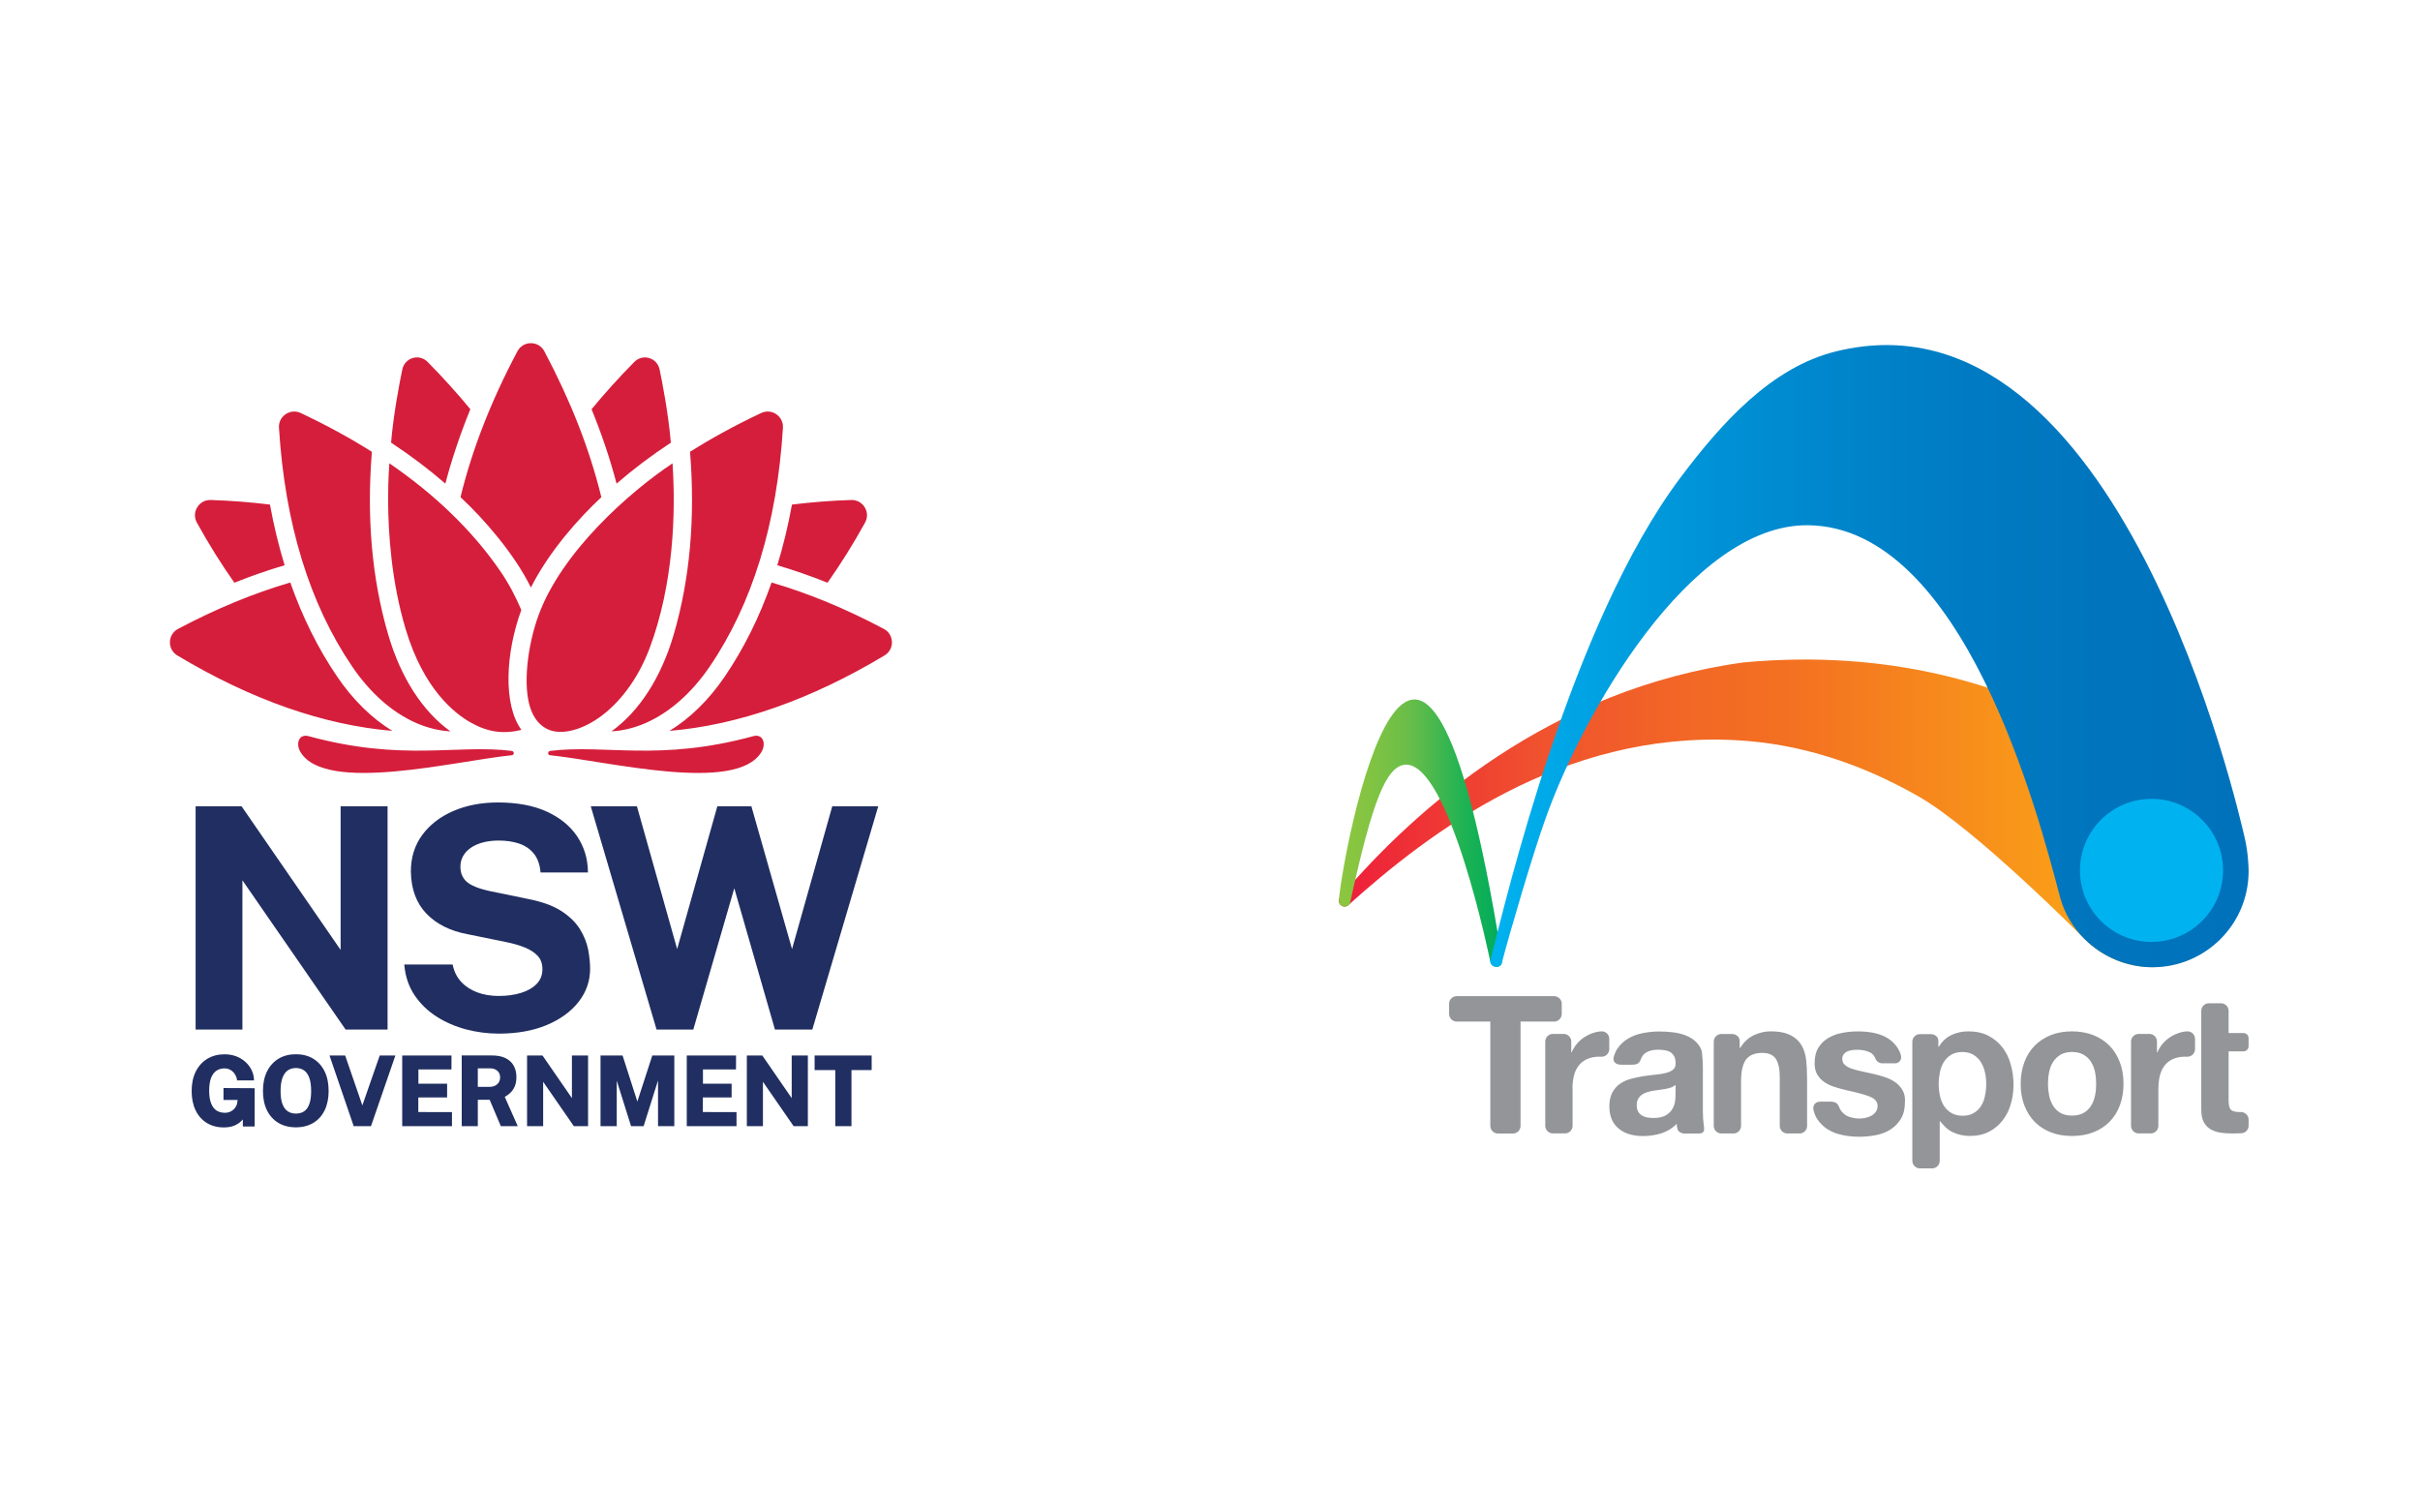
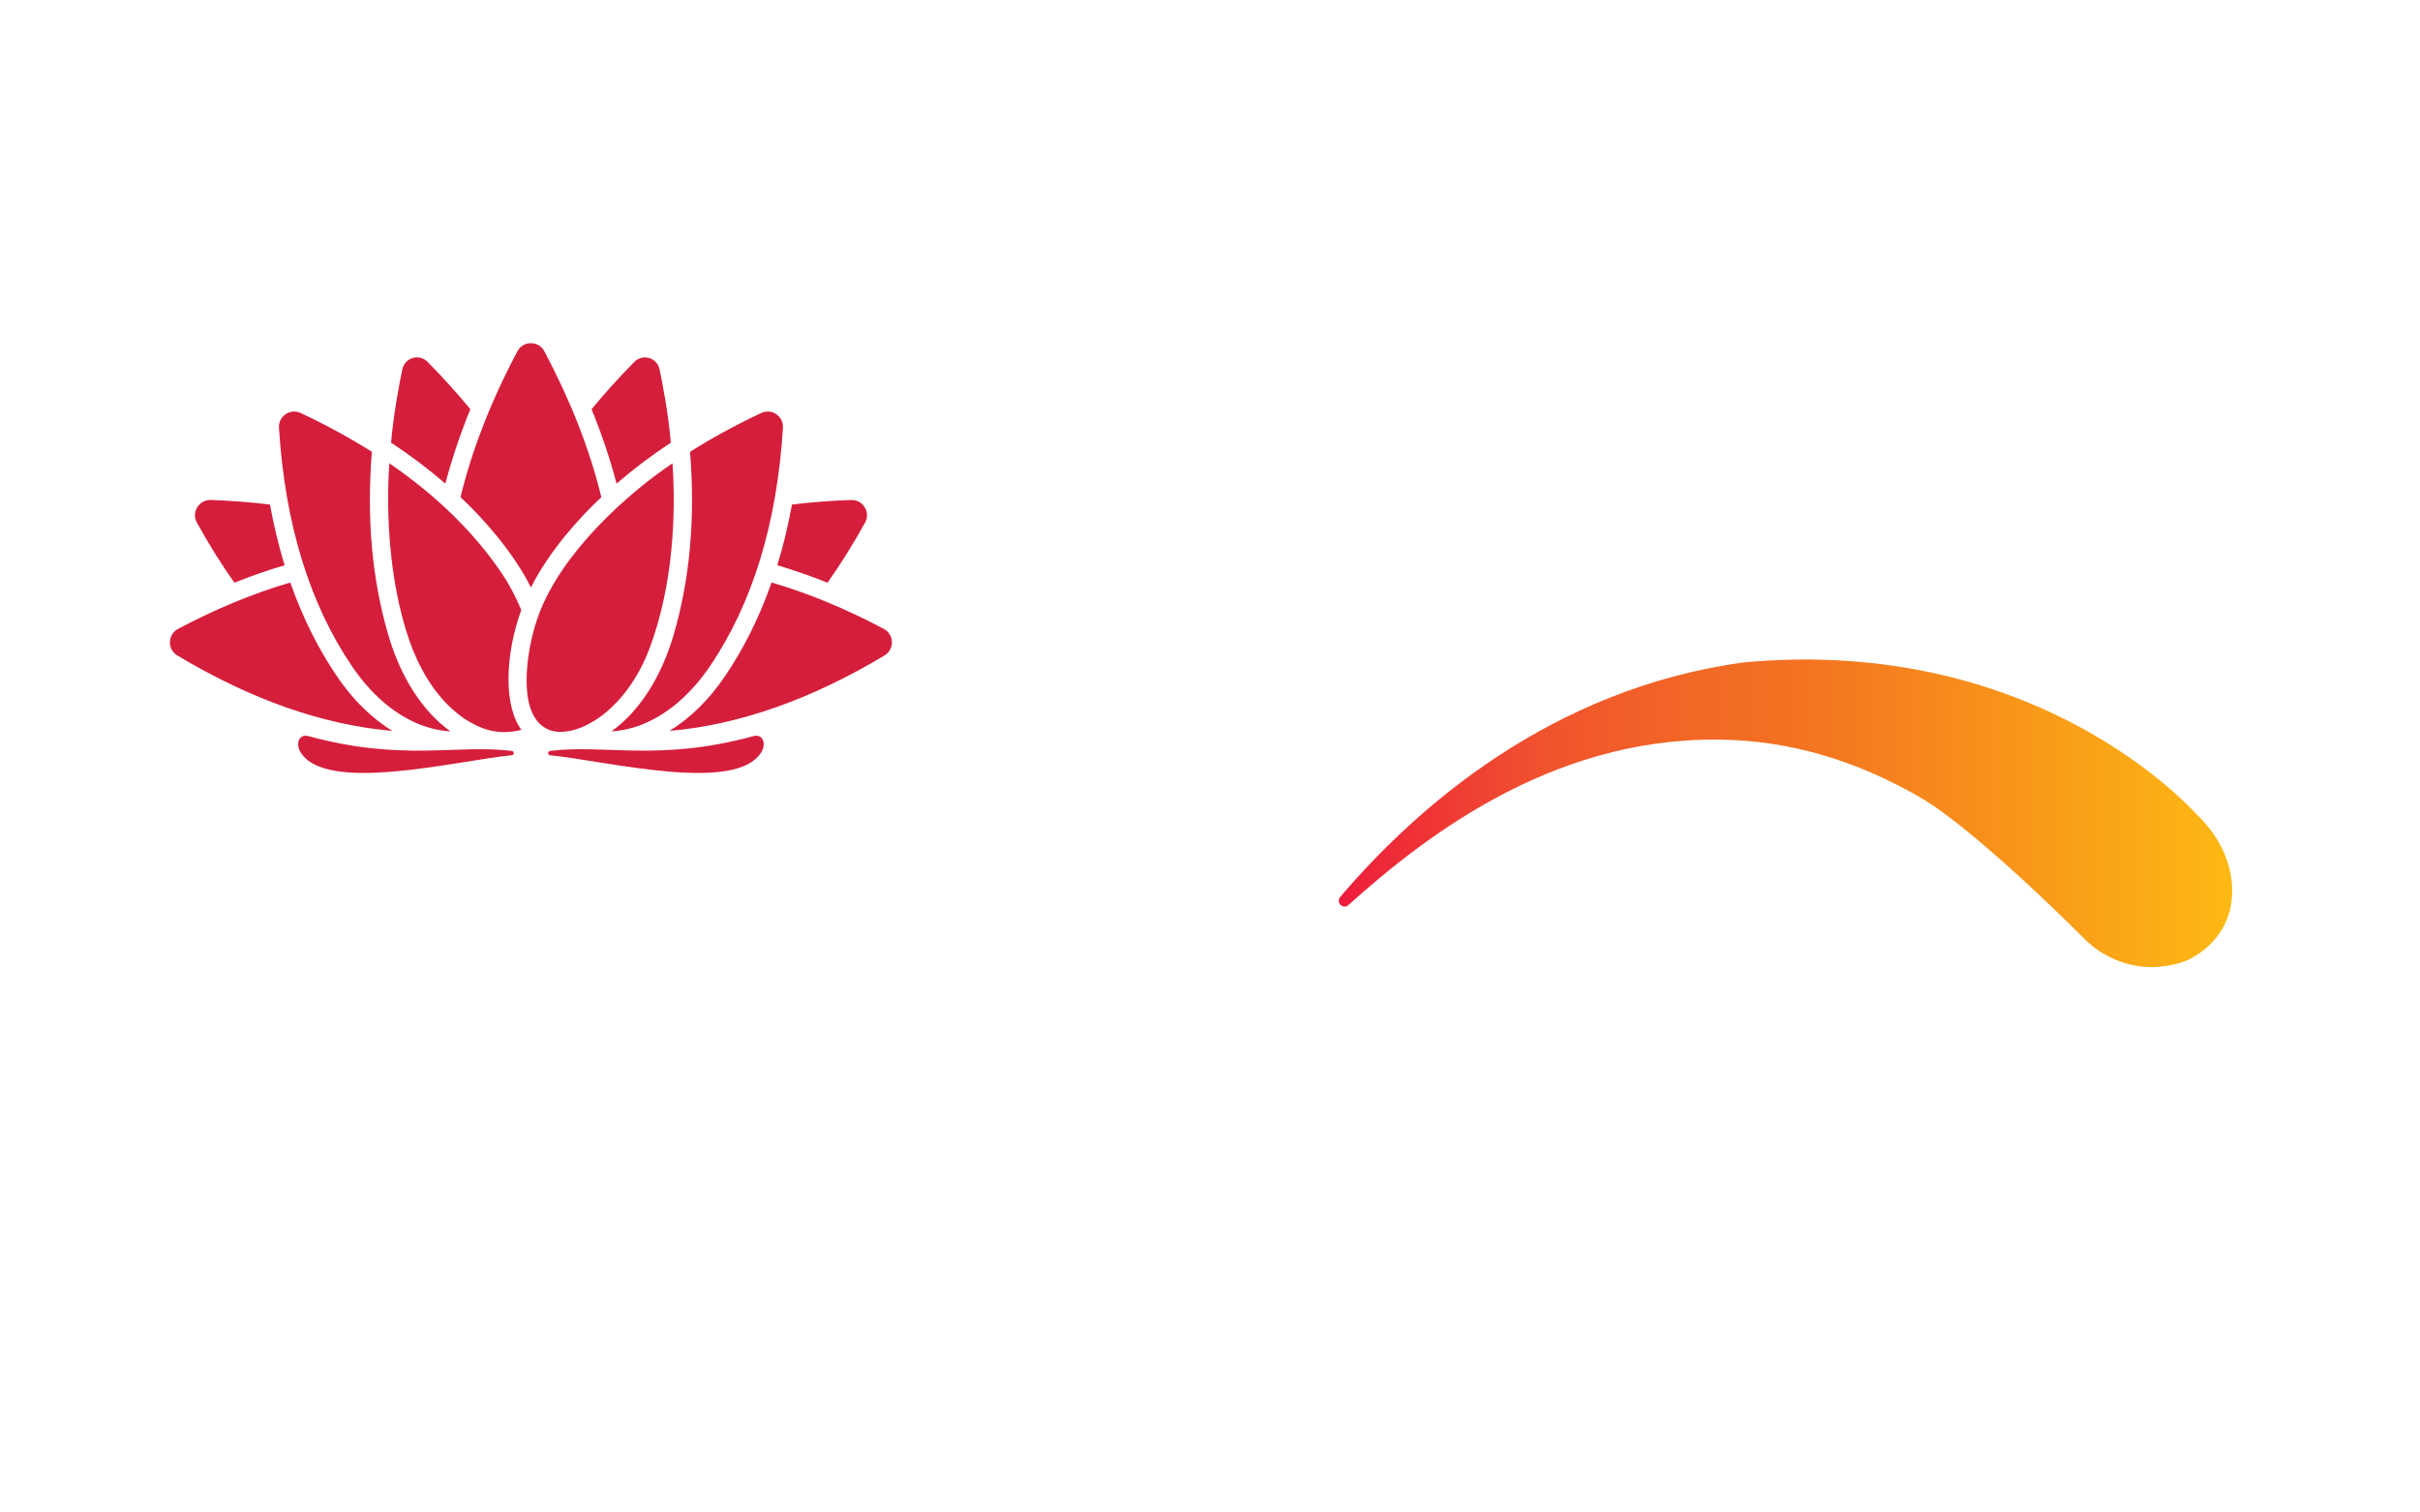
<svg xmlns="http://www.w3.org/2000/svg" xmlns:ns1="http://www.serif.com/" width="100%" height="100%" viewBox="0 0 1040 650" version="1.1" xml:space="preserve" style="fill-rule:evenodd;clip-rule:evenodd;stroke-linejoin:round;stroke-miterlimit:2;">
  <g id="Sydney-Trains" ns1:id="Sydney Trains">
    <g id="Group-2">
      <g id="Group">
        <path id="Path" d="M576.121,385.288c-0.458,0.458 -0.759,1.087 -0.759,1.789l0,0.028c0,1.388 1.116,2.505 2.505,2.505c0.458,-0 0.873,-0.115 1.245,-0.33l0.214,-0.186c34.704,-31.226 91.647,-74.745 166.177,-71.024c28.922,1.445 55.154,10.576 79.067,24.242c24.629,14.082 70.853,60.807 70.853,60.807c7.47,7.642 17.989,12.479 29.438,12.536c-0,0 6.625,-0.129 12.307,-1.96c1.66,-0.544 2.39,-0.845 2.39,-0.845c3.234,-1.359 22.239,-10.604 19.434,-34.603c-1.145,-9.76 -5.982,-19.62 -15.112,-28.436c-2.018,-1.932 -68.306,-76.863 -194.613,-65.128c-82.917,11.377 -140.618,62.424 -173.146,100.605" style="fill:url(#_Linear1);fill-rule:nonzero;" />
-         <path id="Path1" ns1:id="Path" d="M580.328,387.62c-0.243,1.145 -1.245,2.018 -2.447,2.018c-1.388,0 -2.504,-1.116 -2.504,-2.504c-0,-0 -0,-0.215 0.028,-0.329c1.388,-19.077 34.432,-198.72 70.066,25.23c-0,-0 0.057,0.429 0.057,0.729c0.029,0.573 -0.129,1.117 -0.129,1.117c-0.386,1.416 -1.76,1.817 -2.933,1.545c-0.945,-0.214 -1.746,-0.901 -1.961,-1.932c-0,0 -17.416,-85.836 -36.536,-84.877c-8.214,0.572 -14.167,15.542 -23.598,58.631c0.014,0.129 -0.043,0.372 -0.043,0.372Z" style="fill:url(#_Linear2);fill-rule:nonzero;" />
-         <path id="Path2" ns1:id="Path" d="M964.716,360.258c-2.39,-10.161 -53.651,-239.377 -175.722,-209.238c-27.835,6.855 -49.301,30.926 -66.832,54.252c-47.154,62.839 -74.96,181.161 -81.571,207.092c-0.429,1.631 0.572,2.776 1.875,3.077c1.144,0.272 2.561,-0.129 2.933,-1.546c3.621,-13.896 13.624,-47.698 18.433,-61.05c15.656,-45.036 62.409,-127.609 113.155,-127.123c66.946,0.659 99.074,124.676 108.175,159.251c4.38,17.445 20.737,30.611 39.713,30.711c22.783,0.086 41.372,-18.289 41.473,-41.101c-0,-1.932 -0.201,-8.157 -1.632,-14.325Z" style="fill:url(#_Linear3);fill-rule:nonzero;" />
-         <path id="Path3" ns1:id="Path" d="M955.357,374.197c-0.086,16.987 -13.91,30.654 -30.897,30.611c-16.987,-0.115 -30.654,-13.91 -30.583,-30.883c0.087,-16.987 13.911,-30.682 30.883,-30.611c17.016,0.086 30.683,13.925 30.597,30.883Z" style="fill:#00b3f0;fill-rule:nonzero;" />
-         <path id="Shape" d="M671.159,431.354l-0,4.408c-0,1.789 -1.474,3.263 -3.263,3.263l-14.44,-0l0,44.85c0,1.789 -1.474,3.263 -3.263,3.263l-6.468,-0c-1.789,-0 -3.263,-1.474 -3.263,-3.263l0,-44.85l-14.44,-0c-1.788,-0 -3.262,-1.474 -3.262,-3.263l-0,-4.408c-0,-1.789 1.474,-3.263 3.262,-3.263l41.86,0c1.817,0.015 3.277,1.474 3.277,3.263Zm256.421,36.507c-0,-1.932 0.186,-3.721 0.572,-5.381c0.386,-1.66 1.03,-3.105 1.932,-4.35c0.902,-1.217 2.089,-2.233 3.592,-2.934c1.474,-0.701 3.291,-1.088 5.438,-1.088c0.086,0 0.158,0.029 0.243,0.029l0.702,0c1.788,0 3.262,-1.474 3.262,-3.263l0,-4.408c0,-0.386 -0.085,-0.758 -0.214,-1.116c-0.429,-1.173 -1.517,-2.032 -2.834,-2.118l-0.129,0c-0.872,0.029 -1.745,0.129 -2.575,0.329c-0.602,0.158 -1.088,0.329 -1.088,0.329c-1.388,0.43 -2.662,1.059 -3.893,1.847c-1.216,0.815 -2.289,1.76 -3.234,2.876c-0.944,1.145 -1.689,2.361 -2.232,3.664l-0.158,-0l0,-4.68c0,-1.789 -1.445,-3.263 -3.234,-3.263l-4.651,0c-1.76,0 -3.263,1.474 -3.263,3.263l0,36.235c0,1.789 1.474,3.263 3.263,3.263l5.223,-0c1.789,-0 3.263,-1.474 3.263,-3.263l0,-15.971l0.015,0Zm-251.799,0c0,-1.932 0.186,-3.721 0.573,-5.381c0.386,-1.66 1.03,-3.105 1.96,-4.35c0.902,-1.245 2.118,-2.233 3.592,-2.934c1.488,-0.701 3.32,-1.088 5.467,-1.088c0.086,0 0.157,0.029 0.243,0.029l0.701,0c1.789,0 3.263,-1.474 3.263,-3.263l0,-4.408c0,-0.386 -0.086,-0.758 -0.186,-1.116c-0.429,-1.173 -1.517,-2.032 -2.833,-2.118l-0.129,0c-0.873,0.029 -1.746,0.129 -2.576,0.329c-0.601,0.158 -1.088,0.329 -1.088,0.329c-1.388,0.43 -2.662,1.059 -3.892,1.847c-1.217,0.787 -2.29,1.76 -3.235,2.876c-0.93,1.145 -1.688,2.361 -2.232,3.664l-0.157,-0l-0,-4.68c-0,-1.789 -1.474,-3.263 -3.263,-3.263l-4.651,0c-1.789,0 -3.263,1.474 -3.263,3.263l-0,36.235c-0,1.789 1.474,3.263 3.263,3.263l5.223,-0c1.789,-0 3.263,-1.474 3.263,-3.263l0,-15.971l-0.043,0Zm100.09,-14.268c-0.458,-2.175 -1.274,-4.021 -2.447,-5.538c-1.174,-1.517 -2.748,-2.691 -4.752,-3.563c-2.017,-0.845 -4.593,-1.274 -7.713,-1.274c-2.476,-0 -4.923,0.572 -7.284,1.689c-2.362,1.144 -4.293,2.933 -5.796,5.409l-0.243,0l-0,-2.991c-0,-1.631 -1.474,-2.962 -3.263,-2.962l-4.623,-0c-1.788,-0 -3.263,1.474 -3.263,3.263l0,36.235c0,1.788 1.475,3.262 3.263,3.262l5.209,0c1.789,0 3.263,-1.474 3.263,-3.262l0,-19.148c0,-4.022 0.63,-7.013 1.846,-8.945c0.086,-0.157 0.186,-0.3 0.301,-0.429c1.445,-1.903 3.749,-2.848 6.955,-2.848c2.805,0 4.751,0.873 5.867,2.605c1.117,1.746 1.661,4.379 1.661,7.885l-0,20.88c-0,1.788 1.474,3.262 3.262,3.262l5.252,0c1.789,0 3.235,-1.474 3.235,-3.262l-0,-19.764c-0.029,-7.756 -0.63,-9.989 -0.73,-10.504Zm41.773,14.984c-0.787,-1.36 -1.789,-2.505 -3.077,-3.421c-1.273,-0.901 -2.719,-1.66 -4.379,-2.204c-1.631,-0.543 -3.32,-1.03 -5.023,-1.416c-1.66,-0.387 -3.291,-0.73 -4.923,-1.088c-1.603,-0.329 -3.048,-0.701 -4.293,-1.116c-1.245,-0.415 -2.261,-0.945 -3.048,-1.632c-0.787,-0.658 -1.174,-1.517 -1.174,-2.576c0,-0.901 0.215,-1.602 0.673,-2.118c0.429,-0.515 0.973,-0.93 1.631,-1.202c0.63,-0.272 1.331,-0.458 2.118,-0.543c0.759,-0.086 1.489,-0.115 2.147,-0.115c2.118,0 3.935,0.401 5.495,1.202c0.973,0.515 1.689,1.331 2.118,2.447c0.029,0.029 0.029,0.086 0.029,0.115c0.486,1.202 1.66,2.061 3.019,2.061l5.353,-0c1.788,-0 3.019,-1.446 2.661,-3.206c0,-0 -0.3,-1.66 -1.445,-3.392c-1.145,-1.746 -2.576,-3.148 -4.293,-4.207c-1.717,-1.059 -3.664,-1.789 -5.868,-2.261c-2.203,-0.43 -4.45,-0.659 -6.797,-0.659c-2.333,0 -4.594,0.187 -6.827,0.63c-2.232,0.401 -4.207,1.145 -5.981,2.175c-1.761,1.031 -3.206,2.419 -4.294,4.179c-1.087,1.76 -1.631,4.05 -1.631,6.826c-0,1.875 0.386,3.478 1.173,4.78c0.787,1.302 1.818,2.39 3.077,3.234c1.274,0.873 2.719,1.546 4.379,2.061c1.632,0.544 3.32,0.973 5.023,1.388c4.208,0.902 7.499,1.761 9.861,2.662c2.361,0.902 3.534,2.233 3.534,3.993c0,1.059 -0.243,1.932 -0.758,2.633c-0.487,0.701 -1.116,1.245 -1.875,1.66c-0.73,0.401 -1.574,0.73 -2.504,0.93c-0.93,0.201 -1.789,0.301 -2.633,0.301c-1.174,-0 -2.29,-0.129 -3.378,-0.429c-1.087,-0.272 -2.061,-0.659 -2.876,-1.274c-1.217,-0.945 -1.474,-1.36 -2.032,-2.261c-0.659,-1.002 -0.659,-3.02 -3.535,-3.292l-5.195,0c-1.789,0 -3.077,1.474 -2.805,3.235c0,-0 0.301,2.032 1.488,3.964c1.203,1.903 2.719,3.449 4.566,4.622c1.846,1.173 3.992,2.018 6.354,2.504c2.389,0.516 4.837,0.759 7.312,0.759c2.448,-0 4.837,-0.243 7.199,-0.701c2.361,-0.458 4.45,-1.274 6.282,-2.448c1.818,-1.173 3.32,-2.69 4.451,-4.622c1.145,-1.932 1.717,-4.293 1.717,-7.127c0.143,-2.018 -0.229,-3.678 -1.016,-5.051Zm50.746,-2.777c0,3.421 0.515,6.497 1.574,9.245c1.059,2.776 2.533,5.109 4.451,7.07c1.932,1.96 4.236,3.449 6.926,4.508c2.691,1.059 5.739,1.574 9.102,1.574c3.363,-0 6.411,-0.515 9.13,-1.574c2.719,-1.059 5.052,-2.562 6.984,-4.508c1.932,-1.961 3.42,-4.294 4.451,-7.07c1.03,-2.748 1.574,-5.839 1.574,-9.245c-0,-3.406 -0.515,-6.525 -1.574,-9.302c-1.059,-2.776 -2.533,-5.166 -4.451,-7.126c-1.932,-1.961 -4.265,-3.449 -6.984,-4.537c-2.747,-1.059 -5.767,-1.603 -9.13,-1.603c-3.363,0 -6.411,0.544 -9.102,1.603c-2.69,1.088 -4.994,2.605 -6.926,4.537c-1.932,1.96 -3.42,4.321 -4.451,7.126c-1.059,2.805 -1.574,5.896 -1.574,9.302Zm11.735,0c-0,-1.717 0.157,-3.391 0.487,-5.023c0.329,-1.66 0.901,-3.12 1.688,-4.379c0.787,-1.274 1.875,-2.304 3.177,-3.105c1.331,-0.787 2.991,-1.202 4.98,-1.202c1.99,-0 3.635,0.4 4.995,1.202c1.331,0.787 2.418,1.817 3.205,3.105c0.788,1.245 1.36,2.719 1.689,4.379c0.329,1.66 0.487,3.349 0.487,5.023c-0,1.718 -0.158,3.378 -0.487,4.995c-0.329,1.631 -0.901,3.105 -1.689,4.379c-0.787,1.274 -1.874,2.333 -3.205,3.105c-1.36,0.759 -3.02,1.145 -4.995,1.145c-1.989,0 -3.649,-0.386 -4.98,-1.145c-1.302,-0.758 -2.39,-1.817 -3.177,-3.105c-0.787,-1.302 -1.359,-2.776 -1.688,-4.379c-0.315,-1.632 -0.487,-3.292 -0.487,-4.995Zm-14.812,0.43c0,2.847 -0.386,5.624 -1.173,8.257c-0.759,2.633 -1.932,4.98 -3.506,7.012c-1.574,2.032 -3.535,3.664 -5.868,4.866c-2.332,1.216 -5.08,1.817 -8.228,1.817c-2.634,0 -5.081,-0.543 -7.313,-1.602c-0.544,-0.272 -1.059,-0.544 -1.546,-0.873c-0.057,-0.058 -0.086,-0.086 -0.129,-0.115c-0.386,-0.243 -0.729,-0.515 -1.059,-0.787c-0.386,-0.329 -0.572,-0.544 -0.572,-0.544c-0.787,-0.873 -1.474,-1.631 -1.875,-2.061c-0.086,-0.128 -0.186,-0.243 -0.272,-0.357l-0.171,-0l-0,17.015c-0,1.789 -1.474,3.263 -3.263,3.263l-5.252,0c-1.789,0 -3.263,-1.474 -3.263,-3.263l-0,-51.175c-0,-1.789 1.474,-3.263 3.263,-3.263l4.651,-0c1.789,-0 3.263,1.216 3.263,2.719l-0,2.719l0.157,0c1.445,-2.304 3.263,-3.993 5.467,-5.052c2.204,-1.03 4.622,-1.574 7.255,-1.574c3.378,0 6.254,0.63 8.673,1.904c2.418,1.273 4.436,2.962 6.039,5.051c1.603,2.09 2.776,4.537 3.535,7.313c0.801,2.776 1.187,5.696 1.187,8.73Zm-11.735,-0.344c0,-1.717 -0.157,-3.391 -0.543,-5.023c-0.358,-1.66 -0.945,-3.12 -1.761,-4.436c-0.815,-1.274 -1.874,-2.333 -3.177,-3.12c-1.302,-0.787 -2.876,-1.202 -4.751,-1.202c-1.932,-0 -3.535,0.401 -4.837,1.202c-1.302,0.787 -2.332,1.817 -3.148,3.105c-0.787,1.245 -1.36,2.719 -1.689,4.38c-0.329,1.66 -0.515,3.377 -0.515,5.108c-0,1.718 0.186,3.392 0.544,5.052c0.358,1.66 0.93,3.106 1.746,4.351c0.815,1.245 1.874,2.261 3.177,3.019c1.331,0.759 2.905,1.174 4.779,1.174c1.932,-0 3.535,-0.387 4.838,-1.174c1.302,-0.758 2.332,-1.76 3.119,-3.019c0.787,-1.245 1.36,-2.691 1.689,-4.351c0.358,-1.674 0.529,-3.363 0.529,-5.066Zm92.434,11.134c-0,2.147 0.358,3.893 1.059,5.223c0.73,1.331 1.689,2.333 2.934,3.077c1.245,0.701 2.69,1.202 4.293,1.446c0.816,0.128 1.66,0.214 2.533,0.272l-0.057,-0l0.458,-0c0.729,0.057 1.474,0.085 2.232,0.085c1.116,0 3.778,-0.114 3.864,-0.114c1.689,-0.129 3.02,-1.517 3.02,-3.234l-0,-2.605c-0,-1.76 -1.446,-3.206 -3.206,-3.263l-1.002,0c-1.66,-0.057 -2.805,-0.386 -3.391,-0.973c-0.659,-0.658 -1.002,-1.989 -1.002,-3.964l-0,-21.151l6.411,-0c1.202,-0 2.175,-0.973 2.175,-2.176l0,-3.506c0,-1.202 -0.973,-2.175 -2.175,-2.175l-6.411,0l-0,-9.545c-0,-1.789 -1.474,-3.263 -3.263,-3.263l-5.224,-0c-1.788,-0 -3.262,1.474 -3.262,3.263l-0,42.617l0.014,0l-0,-0.014Zm-252.4,-23.241c-0.944,2.848 1.245,3.778 2.991,3.778l4.837,0c4.508,0 2.805,-2.933 5.567,-4.951c1.331,-0.973 3.149,-1.489 5.467,-1.489c1.03,0 2.018,0.058 2.934,0.215c0.901,0.129 1.717,0.401 2.39,0.816c0.672,0.401 1.245,1.002 1.66,1.746c0.4,0.73 0.629,1.746 0.629,3.019c0.058,1.217 -0.3,2.118 -1.087,2.777c-0.759,0.629 -1.818,1.116 -3.149,1.445c-1.302,0.329 -2.833,0.572 -4.536,0.73c-1.717,0.157 -3.449,0.386 -5.224,0.658c-1.76,0.272 -3.506,0.658 -5.252,1.116c-1.746,0.458 -3.263,1.174 -4.622,2.118c-1.36,0.931 -2.447,2.176 -3.32,3.75c-0.845,1.574 -1.274,3.563 -1.274,6.01c0,2.204 0.387,4.108 1.116,5.71c0.73,1.603 1.761,2.934 3.106,3.964c1.331,1.059 2.848,1.818 4.622,2.304c1.76,0.516 3.664,0.73 5.71,0.73c2.633,0 5.252,-0.386 7.771,-1.173c2.519,-0.787 4.723,-2.118 6.612,-4.05c0.057,0.73 0.114,1.445 0.3,2.118c0.544,2.018 3.02,2.018 3.02,2.018l6.168,-0c2.962,-0 2.304,-2.204 2.089,-3.964c-0.215,-1.761 -0.329,-3.621 -0.329,-5.539l-0,-18.976c-0,-1.789 -0.186,-4.708 -0.401,-6.497c0,0 -0.186,-1.445 -1.331,-2.991c-1.173,-1.574 -2.633,-2.805 -4.45,-3.663c-1.818,-0.873 -3.836,-1.474 -6.04,-1.789c-2.203,-0.301 -4.379,-0.43 -6.525,-0.43c-2.362,0 -4.723,0.244 -7.07,0.702c-2.332,0.458 -4.45,1.245 -6.34,2.361c-1.874,1.116 -3.42,2.562 -4.622,4.379c-0.601,0.873 -1.03,1.918 -1.417,3.048Zm26.475,12.451l0,1.116c0,1.789 -0.028,3.935 -0.086,4.78l-0.128,1.116c-0.129,1.116 -0.516,2.204 -1.117,3.263c-0.601,1.087 -1.545,2.018 -2.805,2.776c-1.245,0.759 -3.076,1.174 -5.38,1.174c-0.931,-0 -1.846,-0.086 -2.719,-0.244c-0.902,-0.157 -1.66,-0.458 -2.304,-0.873c-0.659,-0.4 -1.174,-0.973 -1.575,-1.688c-0.386,-0.702 -0.572,-1.603 -0.572,-2.634c-0,-1.087 0.186,-2.017 0.572,-2.719c0.387,-0.701 0.902,-1.302 1.517,-1.76c0.63,-0.458 1.388,-0.844 2.233,-1.116c0.844,-0.272 1.717,-0.487 2.604,-0.658c0.945,-0.158 1.875,-0.301 2.805,-0.401c0.945,-0.115 1.846,-0.243 2.691,-0.401c0.844,-0.157 1.66,-0.386 2.39,-0.629c0.758,-0.344 1.388,-0.659 1.874,-1.102Z" style="fill:#939598;fill-rule:nonzero;" />
      </g>
-       <path id="Combined-Shape" d="M96.523,453.092c1.817,0 3.506,0.301 4.994,0.873c1.517,0.587 2.834,1.388 3.936,2.39c1.116,1.002 2.003,2.161 2.633,3.435c0.63,1.259 0.987,2.604 1.045,3.992l0.028,0.53l-7.255,-0l-0.072,-0.415c-0.157,-0.859 -0.486,-1.66 -0.973,-2.39c-0.487,-0.715 -1.102,-1.288 -1.846,-1.717c-0.744,-0.43 -1.617,-0.644 -2.619,-0.644c-1.202,-0 -2.318,0.315 -3.291,0.93c-0.974,0.615 -1.761,1.631 -2.333,3.005c-0.573,1.417 -0.873,3.306 -0.873,5.639c-0,1.903 0.2,3.492 0.587,4.722c0.372,1.217 0.887,2.19 1.517,2.891c0.629,0.687 1.345,1.188 2.132,1.46c0.787,0.3 1.631,0.443 2.504,0.443c0.802,0 1.532,-0.143 2.147,-0.4c0.615,-0.272 1.173,-0.63 1.617,-1.045c0.458,-0.429 0.816,-0.902 1.059,-1.388c0.272,-0.501 0.429,-0.988 0.487,-1.46l0.171,-1.231l-6.067,0l-0,-5.123l13.394,0.072l0,16.457l-5.08,0l0,-3.005c-0.315,0.329 -0.658,0.672 -1.03,1.002c-0.802,0.715 -1.789,1.288 -2.92,1.731c-1.159,0.444 -2.576,0.673 -4.221,0.673c-2.805,-0 -5.267,-0.658 -7.342,-1.932c-2.075,-1.288 -3.692,-3.12 -4.808,-5.467c-1.116,-2.318 -1.675,-5.094 -1.675,-8.243c0,-3.191 0.587,-6.01 1.761,-8.357c1.173,-2.347 2.848,-4.208 4.966,-5.496c2.132,-1.288 4.622,-1.932 7.427,-1.932Zm30.654,-0.028c2.833,-0 5.337,0.644 7.427,1.917c2.118,1.274 3.764,3.12 4.908,5.467c1.145,2.333 1.718,5.152 1.718,8.386c-0,3.177 -0.573,5.968 -1.703,8.3c-1.145,2.347 -2.777,4.179 -4.895,5.439c-2.103,1.259 -4.622,1.903 -7.47,1.903c-2.876,-0 -5.409,-0.644 -7.513,-1.903c-2.104,-1.26 -3.764,-3.077 -4.923,-5.424c-1.145,-2.319 -1.717,-5.109 -1.717,-8.315c-0,-3.22 0.587,-6.039 1.746,-8.372c1.173,-2.361 2.833,-4.193 4.951,-5.481c2.118,-1.273 4.637,-1.917 7.471,-1.917Zm247.419,0.529l-0,6.283l-8.672,-0l-0,24.099l-6.955,0l-0,-24.099l-8.887,-0l-0,-6.283l24.514,0Zm-141.462,0l12.65,18.332l0,-18.332l6.941,0l0,30.382l-6.111,0l-13.194,-19.076l-0,19.076l-6.912,0l-0,-30.382l6.626,0Zm94.465,0l12.637,18.332l-0,-18.332l6.94,0l0,30.382l-6.11,0l-13.195,-19.076l0,19.076l-6.912,0l0,-30.382l6.64,0Zm-11.277,0l-0.028,5.996l-14.197,0l0,6.125l12.322,0l0,5.925l-12.364,0l-0,6.268l14.468,0.029l-0,6.039l-21.381,0l0,-30.382l21.18,0Zm-167.994,0l7.399,21.452l7.47,-21.452l6.726,0l-10.49,30.382l-7.427,0l-10.404,-30.382l6.726,0Zm45.709,0l-0.029,5.996l-14.196,0l-0,6.125l12.336,0l-0,5.925l-12.379,0l-0,6.268l14.468,0.029l-0,6.039l-21.38,0l-0,-30.382l21.18,0Zm73.514,0l6.354,19.806l6.426,-19.806l9.459,0l0,30.382l-6.998,0l0,-19.677l-6.196,19.677l-5.396,0l-6.153,-19.577l-0,19.577l-6.97,0l0,-30.382l9.474,0Zm-56.227,-0.014c2.404,-0 4.422,0.401 5.982,1.173c1.588,0.802 2.762,1.918 3.506,3.32c0.744,1.374 1.116,2.991 1.116,4.795c0,1.617 -0.257,3.005 -0.758,4.121c-0.515,1.131 -1.202,2.075 -2.018,2.819c-0.687,0.616 -1.431,1.145 -2.232,1.575l5.581,12.579l-7.27,-0l-4.794,-11.32l-5.095,-0l0,11.32l-6.912,-0l0,-30.382l12.894,-0Zm-84.147,5.409c-1.317,0 -2.491,0.33 -3.464,0.988c-0.973,0.658 -1.746,1.717 -2.289,3.148c-0.559,1.46 -0.845,3.42 -0.845,5.796c0,2.333 0.286,4.25 0.845,5.667c0.558,1.388 1.316,2.404 2.289,3.034c0.973,0.63 2.147,0.945 3.478,0.945c1.345,-0 2.504,-0.315 3.477,-0.945c0.959,-0.63 1.718,-1.646 2.219,-3.034c0.558,-1.417 0.83,-3.334 0.83,-5.667c-0,-2.39 -0.272,-4.35 -0.83,-5.81c-0.53,-1.417 -1.288,-2.476 -2.262,-3.134c-0.973,-0.658 -2.132,-0.988 -3.448,-0.988Zm83.517,0.143l-5.352,0l0,7.957l4.923,0c1.46,0 2.605,-0.386 3.435,-1.145c0.83,-0.758 1.23,-1.717 1.23,-2.919c0,-1.216 -0.386,-2.147 -1.173,-2.834c-0.816,-0.715 -1.818,-1.059 -3.063,-1.059Zm3.22,-114.271c8.286,-0 15.37,1.316 21.052,3.921c5.681,2.604 10.089,6.182 13.065,10.647c2.977,4.451 4.537,9.503 4.623,15.012l0.014,0.515l-20.364,0l-0.043,-0.443c-0.344,-3.249 -1.331,-5.868 -2.934,-7.785c-1.603,-1.932 -3.706,-3.335 -6.239,-4.193c-2.562,-0.873 -5.524,-1.303 -8.816,-1.303c-2.504,0 -4.808,0.287 -6.869,0.845c-2.032,0.558 -3.778,1.345 -5.181,2.347c-1.402,1.001 -2.49,2.189 -3.234,3.52c-0.744,1.331 -1.13,2.848 -1.13,4.522c-0,2.633 0.873,4.78 2.618,6.397c1.789,1.66 5.21,3.048 10.175,4.122l16.429,3.377c5.896,1.159 10.676,2.905 14.182,5.181c3.506,2.275 6.183,4.894 7.971,7.785c1.775,2.862 2.948,5.824 3.535,8.801c0.544,2.962 0.83,5.724 0.83,8.214c0,5.252 -1.674,10.046 -4.98,14.254c-3.277,4.178 -7.914,7.527 -13.753,9.96c-5.824,2.419 -12.708,3.649 -20.478,3.649c-4.737,0 -9.46,-0.601 -14.039,-1.803c-4.58,-1.216 -8.83,-3.034 -12.608,-5.438c-3.793,-2.404 -6.984,-5.467 -9.46,-9.087c-2.49,-3.635 -4.007,-7.957 -4.493,-12.823l-0.057,-0.558l20.779,0l0.086,0.386c0.629,2.82 1.86,5.21 3.649,7.127c1.803,1.932 4.107,3.421 6.841,4.451c2.747,1.03 5.867,1.56 9.23,1.56c3.449,-0 6.655,-0.43 9.531,-1.302c2.819,-0.845 5.095,-2.161 6.783,-3.879c1.646,-1.688 2.476,-3.835 2.476,-6.382c0,-2.29 -0.673,-4.179 -1.989,-5.624c-1.345,-1.474 -3.22,-2.705 -5.581,-3.65c-2.39,-0.959 -5.152,-1.76 -8.186,-2.361l-16.572,-3.377c-7.327,-1.374 -13.209,-4.337 -17.502,-8.787c-4.308,-4.465 -6.569,-10.504 -6.698,-17.932c-0.057,-6.082 1.589,-11.434 4.895,-15.913c3.291,-4.451 7.813,-7.928 13.466,-10.333c5.624,-2.404 12.007,-3.62 18.976,-3.62Zm-110.107,1.645l0.157,0.215l42.418,61.508l-0,-61.723l20.178,0l-0,95.954l-18.032,0l-44.349,-64.155l0,64.155l-20.107,0l0,-95.954l19.735,0Zm169.912,0l17.288,61.365l17.273,-61.365l14.625,0l17.474,61.365l17.287,-61.365l19.764,0l-28.336,95.954l-16.057,0l-17.473,-60.735l-17.617,60.735l-15.784,0l-28.279,-95.954l19.835,0Z" style="fill:#202e61;fill-rule:nonzero;" />
      <path id="Combined-Shape1" ns1:id="Combined-Shape" d="M323.75,316.367c4.15,-1.131 5.667,3.248 3.42,6.898c-10.891,17.817 -65.916,3.864 -90.845,1.288c-1.088,-0.115 -0.973,-1.718 0.115,-1.846c23.713,-2.92 46.767,4.694 87.31,-6.34Zm-194.584,6.898c-2.233,-3.65 -0.701,-8.029 3.434,-6.898c40.543,11.034 63.583,3.42 87.311,6.34c1.101,0.128 1.202,1.731 0.1,1.846c-24.93,2.561 -79.955,16.529 -90.845,-1.288Zm38.167,-124.161c19.749,13.553 35.634,28.922 47.411,45.967c4.165,6.024 6.855,11.391 9.288,17.072c-6.855,18.719 -7.828,40.786 0.043,51.519c-7.785,1.932 -14.411,0.973 -21.667,-3.077c-7.198,-4.035 -20.35,-14.468 -28.049,-40.113c-6.137,-20.442 -7.488,-41.168 -7.556,-55.026l-0.001,-2.185c0.036,-7.786 0.458,-13.006 0.531,-14.157Zm121.684,0.015c1.46,21.523 0.401,51.919 -9.76,79.224c-5.252,14.096 -13.523,24.243 -21.795,30.053c-8.143,5.724 -16.371,7.427 -21.724,5.18c-3.534,-1.488 -6.096,-4.593 -7.613,-8.701c-3.621,-9.817 -1.431,-27.405 3.263,-40.327c9.989,-27.463 39.211,-53.136 57.629,-65.429Zm-166.262,-21.109c1.931,-1.316 4.364,-1.517 6.482,-0.515c10.977,5.166 21.18,10.733 30.582,16.672c-2.304,28.378 0.029,54.682 6.998,78.523c5.41,18.519 14.812,33.044 26.762,41.616c-4.88,-0.257 -9.918,-1.474 -14.841,-3.649c-10.203,-4.494 -19.663,-12.851 -27.348,-24.157c-18.346,-26.947 -28.95,-61.479 -31.498,-102.665c-0.157,-2.333 0.916,-4.508 2.863,-5.825Zm204.372,-0.515c2.118,-1.002 4.537,-0.801 6.483,0.515c1.932,1.317 3.005,3.492 2.862,5.825c-2.547,41.186 -13.152,75.732 -31.498,102.665c-7.699,11.292 -17.159,19.649 -27.362,24.157c-4.923,2.175 -9.961,3.392 -14.841,3.649c11.95,-8.572 21.352,-23.097 26.762,-41.616c6.983,-23.841 9.302,-50.145 7.012,-78.523c9.402,-5.953 19.606,-11.506 30.582,-16.672Zm-202.369,72.842c5.223,14.897 11.964,28.435 20.207,40.542c6.755,9.932 14.84,17.832 23.656,23.227c-29.624,-2.519 -60.664,-13.395 -92.405,-32.414c-2.061,-1.231 -3.249,-3.406 -3.192,-5.796c0.072,-2.404 1.374,-4.494 3.492,-5.624c16.4,-8.687 32.5,-15.327 48.242,-19.935Zm206.834,-0c15.742,4.594 31.842,11.234 48.242,19.935c2.118,1.116 3.42,3.22 3.477,5.624c0.058,2.39 -1.13,4.565 -3.191,5.796c-31.741,19.019 -62.782,29.895 -92.405,32.414c8.816,-5.395 16.901,-13.295 23.67,-23.227c8.258,-12.107 14.984,-25.645 20.207,-40.542Zm-103.438,-102.852c2.461,0 4.622,1.302 5.781,3.478c11.163,21.122 19.248,41.315 24.5,62.71c-9.574,8.93 -22.31,23.054 -30.281,38.811c-7.084,-14.469 -20.265,-29.552 -30.253,-38.826c4.965,-20.421 13.194,-41.501 24.471,-62.695c1.159,-2.176 3.32,-3.478 5.782,-3.478Zm-137.584,67.39c8.772,0.286 17.258,0.959 25.458,1.975c1.646,9.073 3.75,17.774 6.297,26.074c-7.141,2.089 -14.339,4.594 -21.595,7.499c-5.653,-8 -11.033,-16.615 -16.114,-25.817c-1.159,-2.089 -1.102,-4.565 0.143,-6.597c1.202,-1.975 3.278,-3.134 5.582,-3.134l0.229,-0Zm275.468,-0c2.304,-0 4.379,1.159 5.581,3.134c1.245,2.032 1.303,4.508 0.143,6.597c-5.094,9.216 -10.475,17.817 -16.128,25.817c-7.27,-2.905 -14.468,-5.41 -21.581,-7.499c2.548,-8.3 4.651,-17.001 6.297,-26.074c8.186,-1.016 16.687,-1.689 25.459,-1.975l0.229,-0Zm-88.87,-61.265c0.615,0 1.231,0.086 1.832,0.272c2.304,0.687 3.978,2.533 4.479,4.952c1.288,6.211 3.735,18.89 4.823,31.412c-8.429,5.552 -16.2,11.42 -23.327,17.602c-2.762,-10.533 -6.354,-21.208 -10.747,-31.97c5.624,-6.841 11.735,-13.595 18.318,-20.279c1.273,-1.302 2.919,-1.989 4.622,-1.989Zm-97.972,-0.014c1.703,-0 3.349,0.701 4.623,1.989c6.583,6.683 12.693,13.452 18.318,20.278c-4.394,10.762 -7.972,21.452 -10.748,31.971c-7.127,-6.182 -14.897,-12.05 -23.326,-17.602c1.087,-12.522 3.534,-25.202 4.822,-31.413c0.501,-2.418 2.175,-4.264 4.48,-4.951c0.615,-0.186 1.23,-0.272 1.831,-0.272Z" style="fill:#d51e3b;fill-rule:nonzero;" />
    </g>
  </g>
  <defs>
    <linearGradient id="_Linear1" x1="0" y1="0" x2="1" y2="0" gradientUnits="userSpaceOnUse" gradientTransform="matrix(383.931,0,0,383.931,575.355,349.549)">
      <stop offset="0" style="stop-color:#ed1a3b;stop-opacity:1" />
      <stop offset="0.02" style="stop-color:#ee223a;stop-opacity:1" />
      <stop offset="0.23" style="stop-color:#f0532e;stop-opacity:1" />
      <stop offset="0.4" style="stop-color:#f26825;stop-opacity:1" />
      <stop offset="0.5" style="stop-color:#f37021;stop-opacity:1" />
      <stop offset="1" style="stop-color:#fdb913;stop-opacity:1" />
    </linearGradient>
    <linearGradient id="_Linear2" x1="0" y1="0" x2="1" y2="0" gradientUnits="userSpaceOnUse" gradientTransform="matrix(70.155,0,0,70.155,575.382,358.062)">
      <stop offset="0" style="stop-color:#8dc63f;stop-opacity:1" />
      <stop offset="0.17" style="stop-color:#84c442;stop-opacity:1" />
      <stop offset="0.44" style="stop-color:#68bd49;stop-opacity:1" />
      <stop offset="0.78" style="stop-color:#1cb254;stop-opacity:1" />
      <stop offset="1" style="stop-color:#00ac5b;stop-opacity:1" />
    </linearGradient>
    <linearGradient id="_Linear3" x1="0" y1="0" x2="1" y2="0" gradientUnits="userSpaceOnUse" gradientTransform="matrix(325.859,0,0,325.859,640.485,281.985)">
      <stop offset="0" style="stop-color:#00b3f0;stop-opacity:1" />
      <stop offset="0.1" style="stop-color:#00a5e5;stop-opacity:1" />
      <stop offset="0.29" style="stop-color:#0092d6;stop-opacity:1" />
      <stop offset="0.47" style="stop-color:#0084ca;stop-opacity:1" />
      <stop offset="0.65" style="stop-color:#007ac2;stop-opacity:1" />
      <stop offset="0.83" style="stop-color:#0074bd;stop-opacity:1" />
      <stop offset="1" style="stop-color:#0072bc;stop-opacity:1" />
    </linearGradient>
  </defs>
</svg>